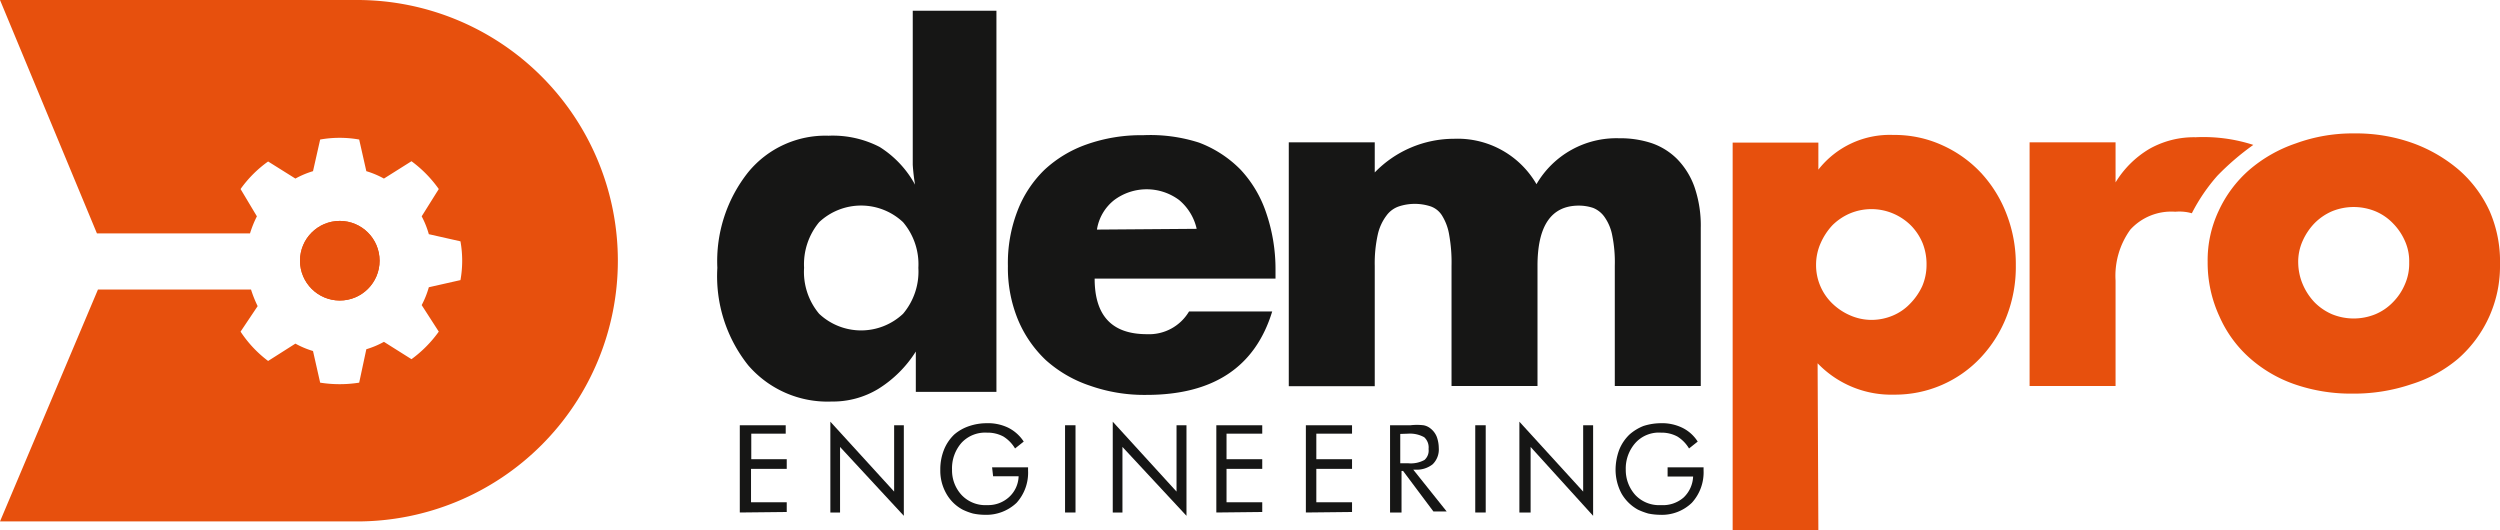
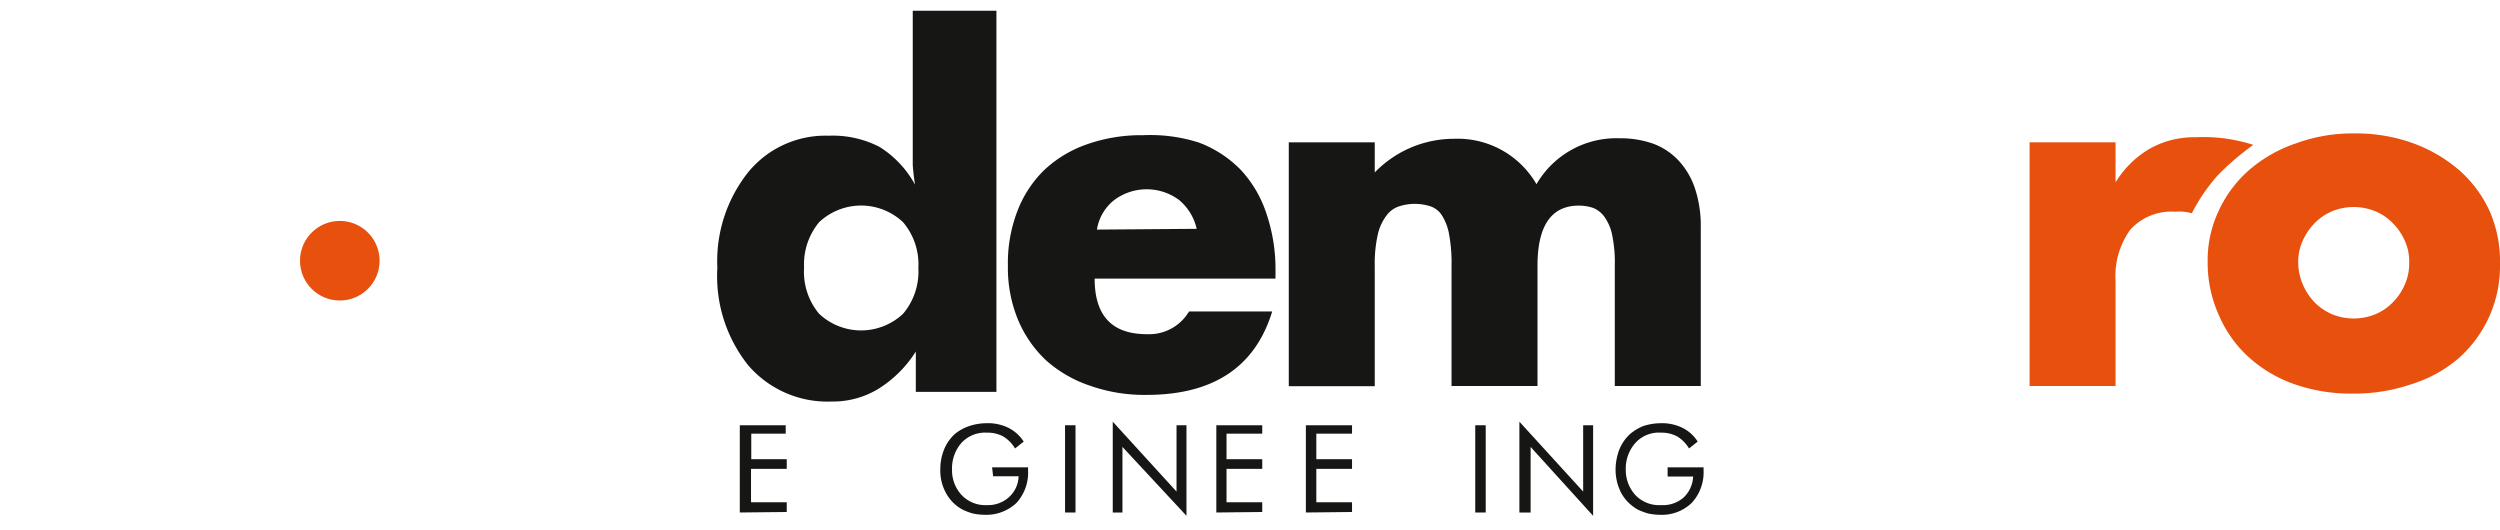
<svg xmlns="http://www.w3.org/2000/svg" id="Capa_1" data-name="Capa 1" viewBox="0 0 98 20.78">
  <defs>
    <style>.cls-1{fill:#161615;}.cls-2{fill:#e7500d;}</style>
  </defs>
  <title>logo</title>
  <g id="Grupo_62" data-name="Grupo 62">
    <path id="Trazado_83" data-name="Trazado 83" class="cls-1" d="M42.91,10.92c0,1.46.68,2.18,2.05,2.18a1.82,1.82,0,0,0,1.65-.89h3.26q-1,3.27-4.93,3.27a6.4,6.4,0,0,1-2.21-.36,4.92,4.92,0,0,1-1.73-1,4.63,4.63,0,0,1-1.1-1.6,5.32,5.32,0,0,1-.39-2.09,5.66,5.66,0,0,1,.37-2.15,4.47,4.47,0,0,1,1.06-1.62,4.71,4.71,0,0,1,1.66-1,6.4,6.4,0,0,1,2.21-.36A6.24,6.24,0,0,1,47,5.59a4.51,4.51,0,0,1,1.63,1.06,4.63,4.63,0,0,1,1,1.68A6.81,6.81,0,0,1,50,10.57v.35Zm4-1.95a2.06,2.06,0,0,0-.69-1.13,2.13,2.13,0,0,0-2.54,0A1.83,1.83,0,0,0,43,9Z" />
    <path id="Trazado_84" data-name="Trazado 84" class="cls-1" d="M50.52,5.58h3.37V6.76A4.33,4.33,0,0,1,57,5.44a3.57,3.57,0,0,1,3.23,1.78,3.62,3.62,0,0,1,3.24-1.8,3.91,3.91,0,0,1,1.27.19,2.62,2.62,0,0,1,1,.62,3,3,0,0,1,.68,1.09,4.64,4.64,0,0,1,.25,1.61v6.2H63.3V10.42a5.27,5.27,0,0,0-.1-1.19,1.84,1.84,0,0,0-.3-.72,1,1,0,0,0-.45-.36,1.77,1.77,0,0,0-.56-.09c-1.08,0-1.62.79-1.62,2.36v4.71H56.9V10.42a6.07,6.07,0,0,0-.09-1.2,2.05,2.05,0,0,0-.27-.75.86.86,0,0,0-.46-.38,2,2,0,0,0-1.24,0,1,1,0,0,0-.49.36,1.92,1.92,0,0,0-.34.74,5.22,5.22,0,0,0-.12,1.24v4.71H50.52Z" />
-     <path id="Trazado_85" data-name="Trazado 85" class="cls-2" d="M71.28,20.78H67.92V5.59h3.36V6.65a3.55,3.55,0,0,1,2.94-1.36,4.49,4.49,0,0,1,1.91.4,4.75,4.75,0,0,1,1.53,1.09,5,5,0,0,1,1,1.62,5.4,5.4,0,0,1,.36,2,5.33,5.33,0,0,1-.36,2,5,5,0,0,1-1,1.6,4.6,4.6,0,0,1-3.41,1.47,4,4,0,0,1-3-1.23Zm4.24-10.39a2.24,2.24,0,0,0-.15-.85,2.18,2.18,0,0,0-.46-.7,2.21,2.21,0,0,0-.7-.47,2.18,2.18,0,0,0-1.7,0,2.21,2.21,0,0,0-.68.46,2.5,2.5,0,0,0-.46.7,2.09,2.09,0,0,0-.18.85,2.09,2.09,0,0,0,.63,1.51,2.33,2.33,0,0,0,.7.47,2.09,2.09,0,0,0,.85.18,2.16,2.16,0,0,0,.83-.17,2,2,0,0,0,.68-.47,2.43,2.43,0,0,0,.47-.68A2.11,2.11,0,0,0,75.52,10.39Z" />
    <path id="Trazado_86" data-name="Trazado 86" class="cls-2" d="M86.07,5.38a3.55,3.55,0,0,0-1.82.46,3.85,3.85,0,0,0-1.32,1.31V5.58H79.56v9.55h3.37V11a3.09,3.09,0,0,1,.58-2,2.17,2.17,0,0,1,1.76-.7,1.78,1.78,0,0,1,.65.06,7.08,7.08,0,0,1,1-1.47,10.22,10.22,0,0,1,1.41-1.21A6.34,6.34,0,0,0,86.07,5.38Z" />
    <path id="Trazado_87" data-name="Trazado 87" class="cls-2" d="M86.54,10.27a4.53,4.53,0,0,1,.43-2,4.79,4.79,0,0,1,1.19-1.6A5.52,5.52,0,0,1,90,5.62a6.47,6.47,0,0,1,2.3-.39,6.58,6.58,0,0,1,2.28.38,5.83,5.83,0,0,1,1.82,1.06,4.79,4.79,0,0,1,1.2,1.62A4.94,4.94,0,0,1,98,10.37a4.82,4.82,0,0,1-1.64,3.69,5.23,5.23,0,0,1-1.83,1,7,7,0,0,1-2.32.37,6.75,6.75,0,0,1-2.27-.37,5.24,5.24,0,0,1-1.79-1.06A4.72,4.72,0,0,1,87,12.4,5,5,0,0,1,86.54,10.27Zm3.55,0a2.23,2.23,0,0,0,.18.88,2.36,2.36,0,0,0,.46.7,2.17,2.17,0,0,0,.69.47,2.25,2.25,0,0,0,1.69,0,2.06,2.06,0,0,0,.69-.47,2.21,2.21,0,0,0,.47-.7,2,2,0,0,0,.17-.86,1.93,1.93,0,0,0-.17-.85,2.29,2.29,0,0,0-.47-.69,2.06,2.06,0,0,0-.69-.47,2.25,2.25,0,0,0-1.69,0,2.17,2.17,0,0,0-.69.47,2.4,2.4,0,0,0-.46.68A2,2,0,0,0,90.09,10.31Z" />
    <path id="Trazado_88" data-name="Trazado 88" class="cls-1" d="M39.06.42V15.36H35.9V13.78a4.62,4.62,0,0,1-1.48,1.47,3.43,3.43,0,0,1-1.82.49,4.1,4.1,0,0,1-3.27-1.42,5.6,5.6,0,0,1-1.21-3.82,5.6,5.6,0,0,1,1.21-3.75,3.91,3.91,0,0,1,3.15-1.43,4,4,0,0,1,2,.44,4,4,0,0,1,1.39,1.48,7.67,7.67,0,0,1-.09-.78c0-.29,0-.61,0-1V.42ZM36,10.5a2.55,2.55,0,0,0-.6-1.79,2.4,2.4,0,0,0-3.29,0,2.59,2.59,0,0,0-.59,1.79,2.55,2.55,0,0,0,.59,1.8,2.4,2.4,0,0,0,3.29,0A2.56,2.56,0,0,0,36,10.5Z" />
-     <circle id="Elipse_10" data-name="Elipse 10" class="cls-2" cx="13.32" cy="10.22" r="1.56" />
-     <path id="Trazado_89" data-name="Trazado 89" class="cls-2" d="M14,0H0L3.8,9.15h6a4.27,4.27,0,0,1,.27-.67L9.43,7.41a4.61,4.61,0,0,1,1.08-1.08L11.58,7a3.48,3.48,0,0,1,.69-.29l.28-1.24a4.37,4.37,0,0,1,1.53,0l.28,1.24a3.48,3.48,0,0,1,.69.29l1.08-.68A4.77,4.77,0,0,1,17.2,7.41l-.67,1.07a3.53,3.53,0,0,1,.28.7l1.24.28a4.31,4.31,0,0,1,0,1.52l-1.24.28a3.53,3.53,0,0,1-.28.7L17.2,13a4.77,4.77,0,0,1-1.07,1.08l-1.08-.68a3.48,3.48,0,0,1-.69.29L14.08,15a4.91,4.91,0,0,1-1.53,0l-.28-1.24a3.48,3.48,0,0,1-.69-.29l-1.07.68A4.61,4.61,0,0,1,9.43,13L10.1,12a4.64,4.64,0,0,1-.26-.65h-6L0,20.44H14A10.22,10.22,0,0,0,14,0Z" />
    <circle id="Elipse_11" data-name="Elipse 11" class="cls-2" cx="13.32" cy="10.22" r="1.56" />
    <path id="Trazado_90" data-name="Trazado 90" class="cls-1" d="M29,20.09V16.67h1.8V17H29.45v1h1.39v.38h-1.4v1.31h1.4v.38Z" />
-     <path id="Trazado_91" data-name="Trazado 91" class="cls-1" d="M32.55,20.09V16.53l2.5,2.74v-2.6h.38v3.55l-2.5-2.7v2.57Z" />
    <path id="Trazado_92" data-name="Trazado 92" class="cls-1" d="M38.89,18.32H40.3v.12a1.76,1.76,0,0,1-.45,1.27,1.72,1.72,0,0,1-1.25.47,2.31,2.31,0,0,1-.46-.05,2.37,2.37,0,0,1-.4-.15,1.6,1.6,0,0,1-.65-.64,1.81,1.81,0,0,1-.23-.93,2.06,2.06,0,0,1,.14-.77,1.69,1.69,0,0,1,.41-.61A1.74,1.74,0,0,1,38,16.7a2.14,2.14,0,0,1,.67-.11,1.82,1.82,0,0,1,.86.18,1.56,1.56,0,0,1,.6.54l-.34.27a1.38,1.38,0,0,0-.46-.47,1.31,1.31,0,0,0-.64-.15,1.26,1.26,0,0,0-1,.4,1.51,1.51,0,0,0-.37,1.05,1.42,1.42,0,0,0,.38,1,1.28,1.28,0,0,0,1,.39,1.21,1.21,0,0,0,.85-.31,1.15,1.15,0,0,0,.38-.82h-1Z" />
    <rect id="Rectángulo_88" data-name="Rectángulo 88" class="cls-1" x="41.75" y="16.67" width="0.41" height="3.42" />
    <path id="Trazado_93" data-name="Trazado 93" class="cls-1" d="M43.62,20.09V16.53l2.5,2.74v-2.6h.39v3.55L44,17.52v2.57Z" />
    <path id="Trazado_94" data-name="Trazado 94" class="cls-1" d="M47.68,20.09V16.67h1.8V17h-1.4v1h1.4v.38h-1.4v1.31h1.4v.38Z" />
    <path id="Trazado_95" data-name="Trazado 95" class="cls-1" d="M51.19,20.09V16.67H53V17h-1.4v1H53v.38h-1.4v1.31H53v.38Z" />
-     <path id="Trazado_96" data-name="Trazado 96" class="cls-1" d="M54.49,20.09V16.67h.8a2.19,2.19,0,0,1,.51,0,.6.6,0,0,1,.28.13.77.77,0,0,1,.24.32,1.32,1.32,0,0,1,.08.44.81.81,0,0,1-.24.64,1,1,0,0,1-.68.21H55.4l1.31,1.64h-.52L55,18.46h-.06v1.63Zm.4-3.08v1.15h.31a1.11,1.11,0,0,0,.64-.13A.49.49,0,0,0,56,17.6a.54.54,0,0,0-.17-.46A1.14,1.14,0,0,0,55.2,17Z" />
    <rect id="Rectángulo_89" data-name="Rectángulo 89" class="cls-1" x="57.83" y="16.67" width="0.41" height="3.42" />
    <path id="Trazado_97" data-name="Trazado 97" class="cls-1" d="M59.56,20.09V16.53l2.5,2.74v-2.6h.39v3.55L60,17.52v2.57Z" />
    <path id="Trazado_98" data-name="Trazado 98" class="cls-1" d="M65.37,18.32h1.41v.12a1.77,1.77,0,0,1-.46,1.27,1.69,1.69,0,0,1-1.25.47,2.4,2.4,0,0,1-.46-.05,2.74,2.74,0,0,1-.4-.15,1.67,1.67,0,0,1-.65-.64,2,2,0,0,1-.23-.93,2.28,2.28,0,0,1,.14-.77,1.69,1.69,0,0,1,.41-.61,1.87,1.87,0,0,1,.54-.33,2.25,2.25,0,0,1,.68-.11,1.81,1.81,0,0,1,.85.18,1.49,1.49,0,0,1,.6.54l-.34.27a1.38,1.38,0,0,0-.46-.47,1.31,1.31,0,0,0-.64-.15,1.24,1.24,0,0,0-1,.4,1.51,1.51,0,0,0-.38,1.05,1.46,1.46,0,0,0,.38,1,1.28,1.28,0,0,0,1,.39A1.23,1.23,0,0,0,66,19.5a1.2,1.2,0,0,0,.37-.82h-1Z" />
  </g>
</svg>